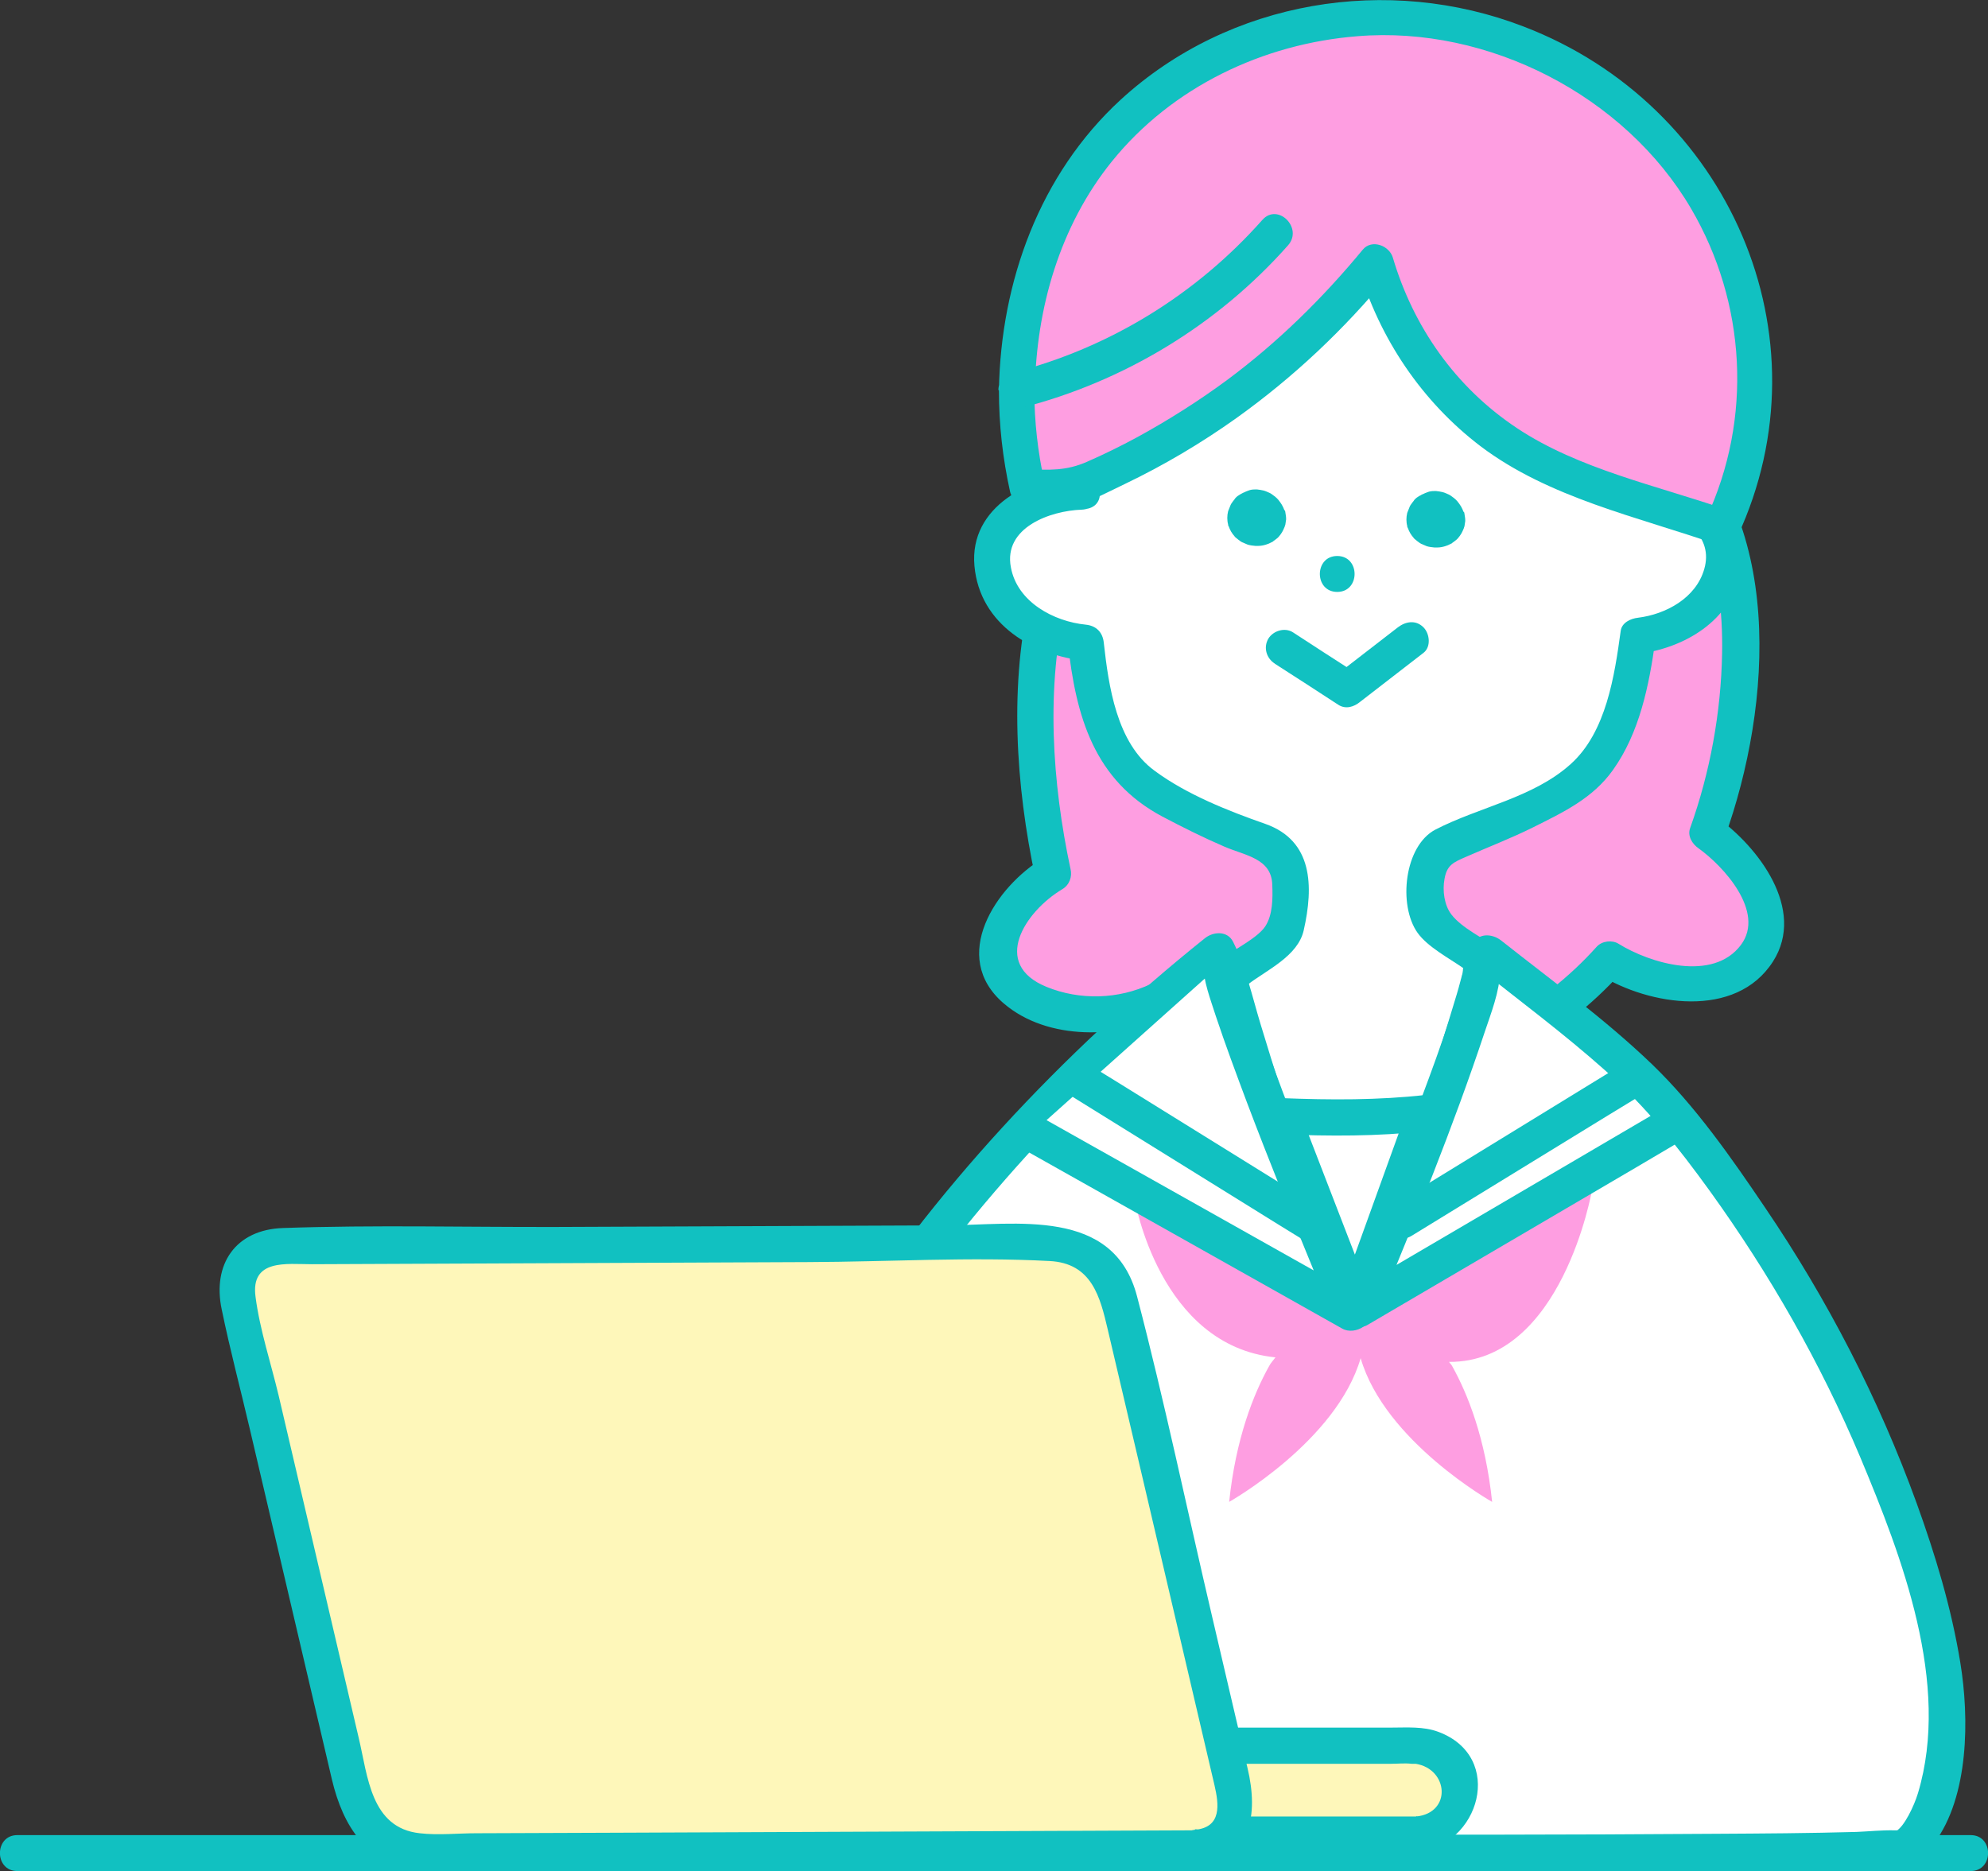
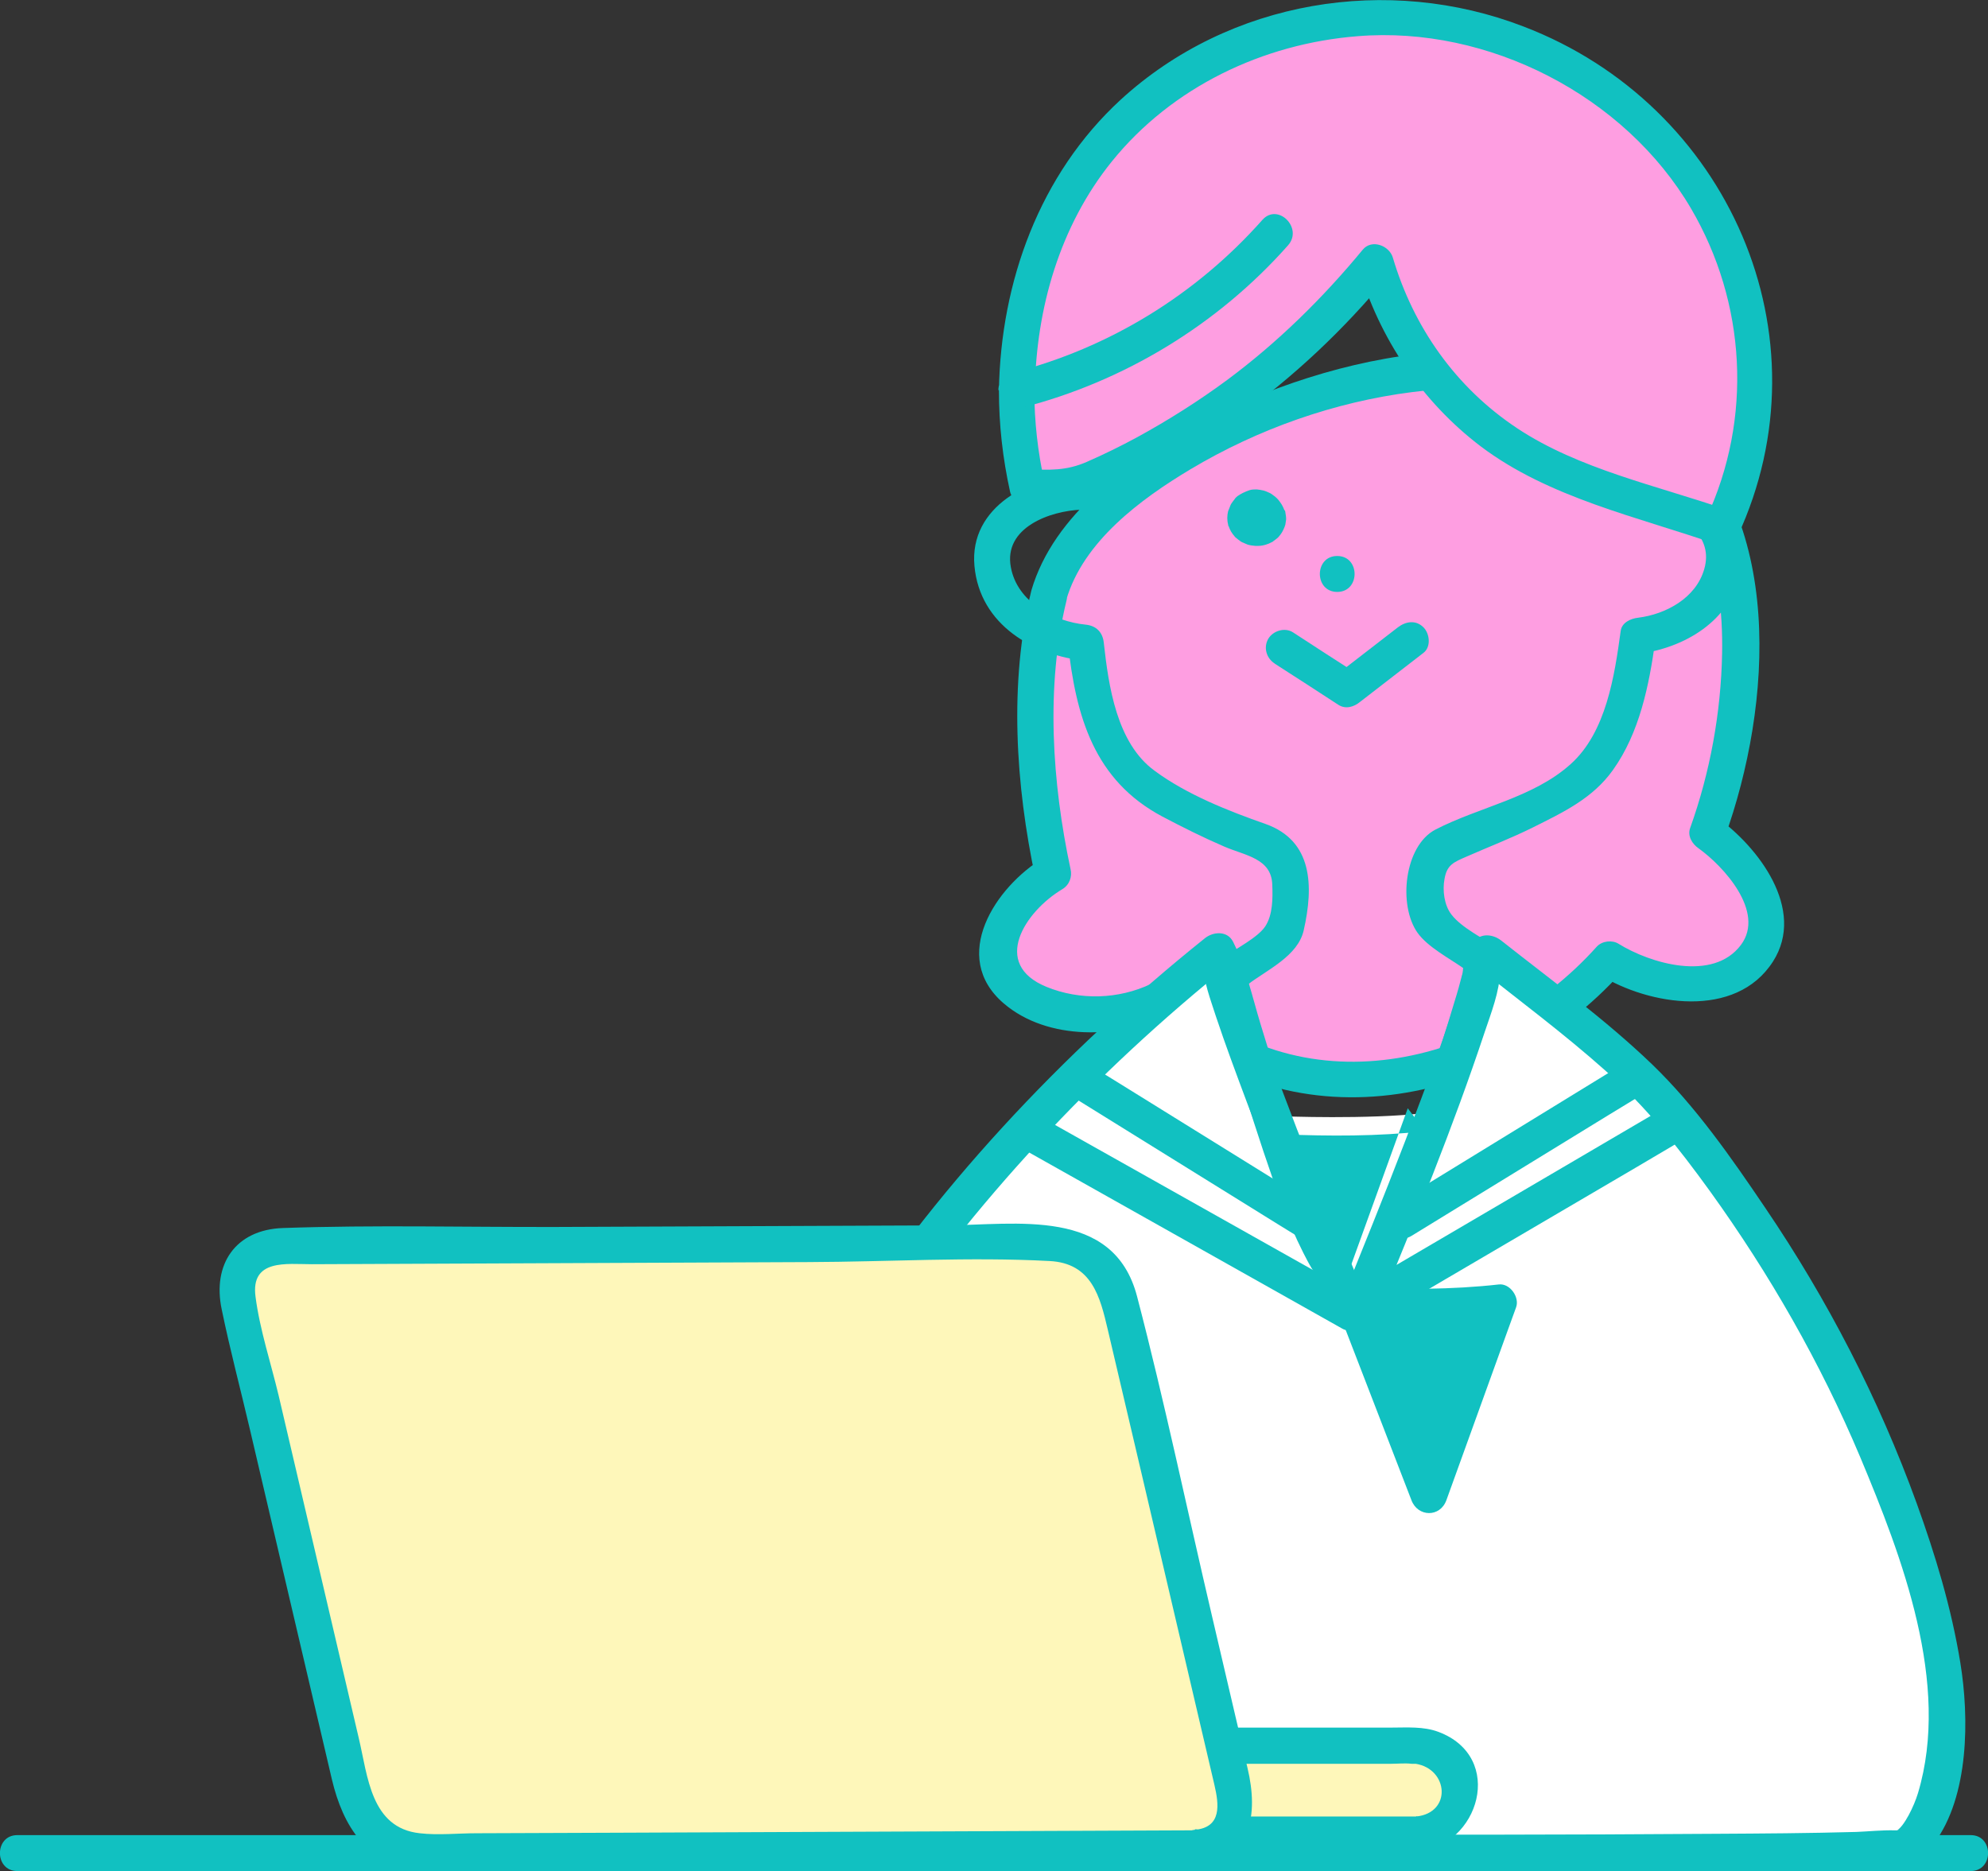
<svg xmlns="http://www.w3.org/2000/svg" id="_イヤー_2" viewBox="0 0 74.69 70.3">
  <rect x="0" y="0" width="74.69" height="70.3" fill="#333333" stroke="none" />
  <defs>
    <style>.cls-1{fill:#fff;}.cls-2{fill:#11c1c1;}.cls-3{fill:#fef7ba;}.cls-4{fill:#fe9ee1;}</style>
  </defs>
  <g id="_イヤー_1-2">
    <g>
      <g>
        <path class="cls-4" d="M39.41,22.36c-.24,.89-.47,2.9-.46,4.92,0,2.3,.32,4.21,.61,5.53-1.6,.88-2.37,2.42-2,3.53,.42,1.26,2.19,1.58,2.77,1.69,1.53,.28,2.77-.25,3.25-.49,.74,.76,2.32,2.16,4.74,2.79,3.29,.86,6.01-.27,7.22-.77,2.41-1,4.01-2.5,4.92-3.53,2.4,1.61,5.05,.85,5.69-.46,.54-1.12-.16-3.09-2-4.3,.18-.51,3.32-9.5-1.2-14.44-6.23-6.8-21.95-.39-23.54,5.53Z" />
        <path class="cls-2" d="M38.75,22.18c-.85,3.48-.59,7.34,.15,10.81l.31-.76c-1.8,1.08-3.55,3.71-1.5,5.47,1.66,1.42,4.35,1.32,6.2,.44l-.82-.11c5.17,5.2,13.25,3.6,17.84-1.51l-.82,.11c1.84,1.14,5.1,1.68,6.5-.5,1.26-1.97-.57-4.33-2.12-5.43l.31,.76c1.78-4.96,2.3-12.1-2.14-15.83-4.89-4.11-12.64-2.38-17.76,.35-2.5,1.34-5.31,3.34-6.15,6.2-.24,.84,1.06,1.2,1.31,.36,.64-2.2,2.8-3.79,4.67-4.91,2.53-1.51,5.41-2.53,8.34-2.9,2.75-.35,5.79-.13,8.14,1.49,2.71,1.87,3.55,5.2,3.49,8.33-.04,2.21-.45,4.47-1.2,6.56-.11,.3,.08,.6,.31,.76,.94,.67,2.52,2.39,1.6,3.63-1.05,1.41-3.43,.69-4.6-.04-.24-.15-.62-.11-.82,.11-4.09,4.56-11.26,6.2-15.93,1.51-.23-.23-.55-.24-.82-.11-1.22,.58-2.67,.62-3.92,.11-2.11-.86-.8-2.84,.59-3.67,.27-.16,.38-.47,.31-.76-.69-3.22-.94-6.86-.15-10.09,.21-.85-1.1-1.21-1.31-.36Z" />
      </g>
      <g>
-         <path class="cls-1" d="M40.64,18.49c-1.68-.02-3.06,.94-3.32,2.06-.34,1.44,1.07,3.47,3.48,3.61,.34,3.56,1.45,4.94,2.44,5.52,.69,.4,3,1.61,4.14,1.94,.28,.08,.58,.17,.77,.38,.22,.24,.28,.54,.31,.84,.08,.83-.04,1.65-.19,2.27-1.65,1.25-3.31,2.5-4.96,3.75,1.16,.65,2.78,6.19,6.86,5.83,3.21-.28,6.63-6.18,7.75-6.92-2.14-1.78-2.63-1.89-4.12-3.13-.25-.8-.23-1.44-.19-1.81,.06-.47,.17-.69,.31-.84,.2-.22,.49-.3,.77-.38,.89-.26,2.49-1.03,4.14-1.94,1.03-.57,2.23-1.98,2.71-5.78,2.15-.17,3.47-1.95,3.21-3.35-.18-.97-1.11-1.78-2.29-2.08,.08-1.04,.29-5.25-2.66-8.91-2.31-2.86-6.54-5.37-10.86-4.41-5.06,1.13-8.96,6.76-8.29,13.34Z" />
        <path class="cls-2" d="M40.64,17.81c-1.92,.06-4.23,1.22-4.03,3.45s2.24,3.38,4.19,3.57l-.68-.68c.3,2.78,.99,5.17,3.55,6.53,.76,.4,1.54,.79,2.33,1.13s1.77,.44,1.8,1.43c.02,.51,.02,1.13-.26,1.56s-1.11,.84-1.53,1.15l-3.05,2.31c-.41,.31-.46,.87,0,1.17s.75,1,1.03,1.45c.46,.74,.93,1.47,1.48,2.14,1.14,1.38,2.7,2.44,4.55,2.34s3.51-1.57,4.76-2.91c.74-.8,1.42-1.65,2.1-2.51,.41-.52,.83-1.2,1.37-1.6,.32-.23,.51-.76,.14-1.06-.69-.57-1.39-1.13-2.12-1.65-.52-.37-1.35-.76-1.74-1.27-.27-.35-.34-.9-.26-1.33,.09-.53,.33-.63,.84-.85,.82-.36,1.65-.68,2.46-1.08,1.16-.58,2.27-1.1,3.03-2.17,1-1.4,1.36-3.19,1.59-4.86l-.65,.5c1.74-.22,3.48-1.23,3.86-3.08s-1.13-3.19-2.76-3.68l.5,.65c.51-6.82-4.54-13.65-11.6-14.18-7.63-.57-12.17,7.45-11.57,14.2,.08,.86,1.43,.87,1.35,0-.53-6.02,3.29-13.39,10.22-12.84,6.35,.5,10.69,6.77,10.24,12.82-.02,.3,.23,.57,.5,.65,1.02,.31,2.1,1.06,1.75,2.27-.31,1.09-1.44,1.7-2.49,1.83-.27,.03-.61,.18-.65,.5-.23,1.67-.54,3.8-1.88,5-1.41,1.27-3.44,1.61-5.08,2.46-1.17,.61-1.41,2.84-.67,3.88,.38,.53,1.18,.95,1.71,1.32,.84,.6,1.67,1.21,2.46,1.87l.14-1.06c-1.18,.86-1.99,2.28-2.93,3.38-1.15,1.36-2.71,3.29-4.63,3.45s-3.27-1.4-4.23-2.82c-.64-.95-1.16-2.28-2.14-2.92v1.17l3.24-2.45c.74-.56,1.88-1.07,2.1-2.03,.38-1.67,.34-3.37-1.43-4-1.4-.49-2.97-1.11-4.17-2-1.43-1.04-1.73-3.19-1.91-4.81-.04-.39-.28-.64-.68-.68-1.2-.12-2.57-.85-2.81-2.15-.29-1.5,1.48-2.13,2.66-2.17,.87-.03,.87-1.38,0-1.35Z" />
      </g>
      <g>
        <path class="cls-4" d="M38.21,14.66c-.02,1.24,.12,2.29,.27,3.04l.13,.6,1.52,.09c1.17-.46,2.43-1.05,3.73-1.81,3.63-2.1,6.17-4.67,7.84-6.71,.31,1.07,1.19,3.59,3.59,5.74,2.09,1.87,4.29,2.54,5.37,2.79,1.35,.47,2.7,.94,4.05,1.41,.51-1.09,1.48-3.51,1.23-6.66-.06-.74-.36-3.72-2.46-6.66C59.63,1.09,53.19,.66,52.73,.64c-.82-.04-6.65-.23-10.86,4.3-3.56,3.84-3.64,8.55-3.65,9.72Z" />
        <path class="cls-2" d="M37.53,14.66c0,1.3,.14,2.55,.42,3.82,.07,.3,.37,.48,.65,.5,.62,.03,1.28,.16,1.87-.01s1.23-.52,1.8-.79c1.46-.7,2.86-1.53,4.18-2.47,2.14-1.53,4.05-3.33,5.72-5.36l-1.13-.3c.78,2.66,2.38,5.04,4.59,6.72,2.57,1.94,5.9,2.65,8.89,3.69,.26,.09,.65-.06,.76-.31,3.5-7.54-.36-16.21-8.03-19.15C52.15-.97,46.19,0,42.1,3.75c-3.04,2.8-4.5,6.83-4.57,10.91-.01,.87,1.34,.87,1.35,0,.05-3.08,.94-6.17,2.89-8.59,2.26-2.8,5.68-4.43,9.24-4.71,4.9-.4,10.03,2.23,12.52,6.47,2.08,3.55,2.32,7.89,.58,11.63l.76-.31c-2.6-.9-5.55-1.52-7.87-3.06s-3.9-3.81-4.67-6.41c-.13-.45-.79-.71-1.13-.3-1.5,1.82-3.2,3.49-5.1,4.9-1.07,.79-2.21,1.51-3.38,2.15-.61,.33-1.24,.64-1.88,.92-.77,.34-1.42,.32-2.25,.27l.65,.5c-.25-1.15-.38-2.28-.38-3.46,0-.87-1.35-.87-1.35,0Z" />
      </g>
      <path class="cls-2" d="M48.26,19.18c-.07-.18-.12-.26-.24-.41-.07-.08-.16-.15-.25-.21-.02-.01-.04-.03-.07-.04-.07-.03-.15-.07-.23-.09-.08-.02-.16-.03-.24-.04-.03,0-.05,0-.08,0-.08,0-.17,.01-.24,.04-.06,.02-.13,.05-.19,.08-.01,0-.03,.01-.04,.02-.02,0-.03,.02-.05,.03,0,0-.02,0-.03,.01-.07,.04-.14,.09-.19,.15,0,0-.02,.02-.02,.03-.04,.05-.08,.1-.12,.16-.03,.04-.05,.1-.07,.15-.02,.05-.04,.1-.06,.15-.02,.08-.03,.17-.03,.25,0,.08,.01,.17,.03,.24,0,.02,0,.05,.02,.07,.06,.16,.11,.25,.23,.39,.01,.01,.02,.03,.04,.04,.06,.05,.12,.1,.18,.14,.02,.01,.03,.02,.05,.03,.07,.03,.14,.06,.21,.09,.09,.03,.19,.04,.29,.05,.04,0,.08,0,.12,0,.09,0,.2-.02,.29-.05,.07-.02,.14-.05,.21-.09,.02,0,.04-.02,.05-.03,.06-.04,.12-.09,.17-.13,.01-.01,.03-.03,.04-.04,.12-.14,.16-.22,.23-.39,0-.02,.01-.04,.02-.06,.01-.07,.02-.14,.03-.2,0-.01,0-.03,0-.04,0-.08-.02-.16-.03-.24,0-.02-.01-.05-.02-.07Z" />
-       <path class="cls-2" d="M54.99,19.24c-.07-.18-.12-.26-.24-.41-.07-.08-.16-.15-.25-.21-.02-.01-.04-.03-.07-.04-.07-.03-.15-.07-.23-.09-.08-.02-.16-.03-.24-.04-.03,0-.05,0-.08,0-.08,0-.17,.01-.24,.04-.06,.02-.13,.05-.19,.08-.01,0-.03,.01-.04,.02-.02,0-.03,.02-.05,.03,0,0-.02,0-.03,.01-.07,.04-.14,.09-.19,.15,0,0-.02,.02-.02,.03-.04,.05-.08,.1-.12,.16-.03,.04-.05,.1-.07,.15-.02,.05-.04,.1-.06,.15-.02,.08-.03,.17-.03,.25,0,.08,.01,.17,.03,.24,0,.02,0,.05,.02,.07,.06,.16,.11,.25,.23,.39,.01,.01,.02,.03,.04,.04,.06,.05,.12,.1,.18,.14,.02,.01,.03,.02,.05,.03,.07,.03,.14,.06,.21,.09,.09,.03,.19,.04,.29,.05,.04,0,.08,0,.12,0,.09,0,.2-.02,.29-.05,.07-.02,.14-.05,.21-.09,.02,0,.04-.02,.05-.03,.06-.04,.12-.09,.17-.13,.01-.01,.03-.03,.04-.04,.12-.14,.16-.22,.23-.39,0-.02,.01-.04,.02-.06,.01-.07,.02-.14,.03-.2,0-.01,0-.03,0-.04,0-.08-.02-.16-.03-.24,0-.02-.01-.05-.02-.07Z" />
      <path class="cls-2" d="M50.24,20.89c-.87,0-.87,1.35,0,1.35s.87-1.35,0-1.35Z" />
      <path class="cls-2" d="M47.9,24.94c.79,.51,1.59,1.02,2.38,1.54,.28,.18,.59,.08,.82-.11,.79-.61,1.59-1.23,2.38-1.84,.29-.22,.24-.72,0-.96-.29-.29-.67-.22-.96,0-.79,.61-1.59,1.23-2.38,1.84l.82-.11c-.79-.51-1.59-1.02-2.38-1.54-.31-.2-.75-.06-.93,.24-.19,.33-.07,.73,.24,.93h0Z" />
      <g>
        <path class="cls-1" d="M29.43,69.57c-.69-2.35-1.46-6.17-.67-10.65,1.06-5.99,4.38-9.98,8.2-14.58,1.94-2.34,4.81-5.43,8.81-8.61,.55,1.03,3.38,12.17,4.78,12.2s.06,.96,.88-.12c1.88-2.5,4.4-11.87,4.5-12,2.96,2.34,5.46,4.2,6.85,5.91,8.09,9.94,9.95,19.03,10.27,21.21,.19,1.25,.15,5.55-1.5,6.46-.56,.31-29.57,.19-42.11,.17Z" />
        <path class="cls-2" d="M30.08,69.39c-1.87-6.49-.9-13.11,2.84-18.74,3.6-5.43,8.24-10.37,13.32-14.44l-1.06-.14c.36,.72,.6,1.81,.86,2.66,.46,1.52,.93,3.04,1.43,4.54,.43,1.28,.88,2.58,1.49,3.79,.2,.39,.42,.83,.74,1.14,.11,.11,.23,.22,.37,.29,.07,.03,.15,.08,.23,.09,.68,.08-.57-.09,.49-.83l.99,.4c.15,.43,.24-.02,.41-.28,.14-.22,.27-.45,.4-.68,.26-.49,.49-1.01,.71-1.52,.56-1.32,1.05-2.67,1.5-4.02,.42-1.24,.8-2.48,1.18-3.73,.13-.43,.25-.85,.38-1.28,.03-.11,.27-.74,.14-.49l-1.06,.14c1.64,1.3,3.32,2.55,4.88,3.94s2.74,2.89,3.92,4.52c2.24,3.11,4.16,6.46,5.65,10,1.57,3.75,3.4,8.51,2.17,12.62-.15,.5-.52,1.25-.8,1.41,.09-.05,.14,0-.09-.01-.47-.01-.95,.04-1.42,.06-1.77,.05-3.54,.06-5.3,.07-5.56,.04-11.13,.04-16.69,.03-6.11,0-12.22-.02-18.33-.03-.87,0-.87,1.35,0,1.35,11.67,.02,23.35,.09,35.02,0,1.83-.01,3.66-.02,5.5-.08,1.11-.03,1.99,.06,2.72-.92,1.31-1.76,1.32-4.7,.98-6.78s-.94-4.05-1.64-5.99c-1.42-3.92-3.35-7.65-5.69-11.1-1.27-1.88-2.62-3.82-4.26-5.4-1.76-1.69-3.76-3.14-5.67-4.65-.32-.25-.85-.29-1.06,.14-.29,.58-.41,1.27-.6,1.89-.41,1.36-.83,2.72-1.29,4.07-.48,1.44-.99,2.88-1.62,4.26-.25,.54-.52,1.08-.85,1.58-.23,.35-.66,.79-.5,1.25,.14,.38,.61,.67,.99,.4s.51-.75,.26-1.16c-.28-.45-.87-.37-1.13-.57-.36-.28-.58-1.02-.76-1.42-.34-.77-.62-1.57-.9-2.37-.56-1.63-1.07-3.28-1.57-4.92-.31-1.02-.55-2.13-1.03-3.09-.21-.43-.75-.39-1.06-.14-5.33,4.27-10.3,9.55-13.94,15.35-3.63,5.78-4.44,12.61-2.56,19.14,.24,.84,1.55,.48,1.31-.36Z" />
      </g>
      <g>
        <path class="cls-3" d="M53.2,68.92H16.59c-.92,0-1.67-.75-1.67-1.67h0c0-.92,.75-1.67,1.67-1.67H53.2c.92,0,1.67,.75,1.67,1.67h0c0,.92-.75,1.67-1.67,1.67Z" />
        <path class="cls-2" d="M53.2,68.25H20.56c-1.25,0-2.73,.22-3.97,0s-1.28-1.78,.05-1.98c.17-.03,.36,0,.53,0H52.27c.25,0,.51-.03,.76,0,.05,0,.11,0,.16,0,1.23,.2,1.36,1.84,.02,1.98-.86,.09-.87,1.44,0,1.35,2.39-.24,3.35-3.59,.83-4.53-.56-.21-1.18-.16-1.76-.16H22.12c-1.81,0-3.65-.08-5.45,0-1.67,.08-2.97,1.7-2.2,3.33,.51,1.08,1.53,1.34,2.61,1.35,6.02,.07,12.05,0,18.07,0h18.06c.87,0,.87-1.35,0-1.35Z" />
      </g>
      <path class="cls-2" d="M.65,70.3H74.04c.87,0,.87-1.35,0-1.35H.65c-.87,0-.87,1.35,0,1.35H.65Z" />
      <g>
        <path class="cls-3" d="M44.88,69.45l-29.12,.12c-1.09,0-2.2-.89-2.46-1.99l-4.39-18.72c-.26-1.1,.43-2,1.52-2.01l29.12-.12c1.09,0,2.2,.89,2.46,1.99l4.39,18.72c.26,1.1-.43,2-1.52,2.01Z" />
        <path class="cls-2" d="M44.88,68.77l-21.64,.09-5.34,.02c-.69,0-1.44,.08-2.13,0-1.84-.2-1.95-2.14-2.29-3.57l-1.45-6.2-1.56-6.67c-.29-1.22-.71-2.48-.87-3.72-.19-1.43,1.18-1.22,2.11-1.22l4.71-.02,13.96-.06c3-.01,6.05-.2,9.05-.04,1.59,.08,1.9,1.34,2.19,2.58l1.27,5.41,2.74,11.71c.16,.7,.29,1.58-.74,1.67-.86,.08-.87,1.43,0,1.35,2.16-.19,2.39-1.95,1.98-3.67l-1.33-5.69c-.94-4.01-1.78-8.05-2.82-12.03-.88-3.37-4.55-2.68-7.2-2.67l-14.58,.06c-3.43,.01-6.88-.08-10.31,.04-1.78,.06-2.66,1.36-2.3,3.06,.31,1.51,.71,3.01,1.06,4.51l3.08,13.15c.41,1.73,1.32,3.26,3.32,3.35,.92,.04,1.86,0,2.78-.01l25.68-.11h.65c.87,0,.87-1.36,0-1.36Z" />
      </g>
      <path class="cls-2" d="M47.43,8.26c-2.49,2.81-5.76,4.82-9.4,5.75-.84,.22-.49,1.52,.36,1.31,3.85-.99,7.36-3.12,10-6.1,.58-.65-.38-1.61-.96-.96h0Z" />
-       <path class="cls-4" d="M59.79,44.73c-3.58,.92-7.16,4.34-8.52,5.07h-.86c-1.04-.74-4.25-3.83-7.78-4.74,0,0,.92,5.5,5.29,5.94-.08,.11-.18,.21-.24,.33-.58,1.04-1.25,2.71-1.5,5.1,0,0,4.03-2.27,4.94-5.4,.91,3.13,4.94,5.4,4.94,5.4-.25-2.39-.92-4.06-1.5-5.1-.03-.06-.08-.1-.12-.16,4.25,.03,5.37-6.45,5.37-6.45Z" />
      <g>
        <path class="cls-1" d="M48.16,41.94s3.23,.13,5.38-.12l-2.62,7.25-2.75-7.12Z" />
-         <path class="cls-2" d="M48.16,42.62c1.78,.07,3.6,.08,5.38-.12l-.65-.86-2.29,6.34-.33,.91h1.31l-2.41-6.24-.34-.88c-.13-.34-.46-.58-.83-.47-.33,.09-.61,.49-.47,.83l2.41,6.24,.34,.88c.24,.63,1.07,.65,1.31,0l2.29-6.34,.33-.91c.14-.38-.23-.91-.65-.86-1.78,.2-3.59,.19-5.38,.12-.87-.03-.87,1.32,0,1.35Z" />
+         <path class="cls-2" d="M48.16,42.62c1.78,.07,3.6,.08,5.38-.12l-.65-.86-2.29,6.34-.33,.91h1.31c-.13-.34-.46-.58-.83-.47-.33,.09-.61,.49-.47,.83l2.41,6.24,.34,.88c.24,.63,1.07,.65,1.31,0l2.29-6.34,.33-.91c.14-.38-.23-.91-.65-.86-1.78,.2-3.59,.19-5.38,.12-.87-.03-.87,1.32,0,1.35Z" />
      </g>
      <g>
-         <path class="cls-1" d="M38.79,42.56l12,6.75s-4.88-11.65-4.88-13.12" />
        <path class="cls-2" d="M38.43,43.17l10.49,5.9,1.51,.85c.48,.27,1.28-.19,1.03-.79-1.49-3.56-2.98-7.14-4.23-10.79-.16-.47-.32-.95-.46-1.43-.05-.16-.09-.32-.13-.49-.02-.07-.03-.14-.04-.2,0,.01,0,.12,0-.02-.02-.9-1.42-.9-1.4,0,.01,.67,.28,1.35,.48,1.98,.36,1.08,.76,2.15,1.16,3.22,.84,2.22,1.73,4.42,2.63,6.61,.21,.5,.41,1.01,.63,1.51l1.03-.79-10.49-5.9-1.51-.85c-.79-.44-1.5,.77-.71,1.21h0Z" />
      </g>
      <g>
        <path class="cls-1" d="M62.54,42.44l-11.5,6.75s4.62-11.22,4.62-12.69" />
        <path class="cls-2" d="M62.18,41.83l-10.06,5.9-1.44,.85,1.03,.79c1.44-3.49,2.88-7.01,4.07-10.59,.24-.72,.56-1.52,.58-2.29,.02-.9-1.38-.9-1.4,0,0,.2,.04-.1-.02,.15-.03,.14-.06,.28-.1,.42-.1,.39-.22,.77-.35,1.15-.34,1.03-.71,2.05-1.09,3.06-.79,2.12-1.63,4.23-2.48,6.33-.19,.46-.38,.93-.57,1.39-.24,.59,.55,1.08,1.03,.79l10.06-5.9,1.44-.85c.78-.46,.07-1.67-.71-1.21h0Z" />
      </g>
      <path class="cls-2" d="M40.2,41.15l7.88,4.89,1.12,.69c.74,.46,1.42-.71,.68-1.17l-7.88-4.89-1.12-.69c-.74-.46-1.42,.71-.68,1.17h0Z" />
      <path class="cls-2" d="M60.78,40.1l-7.37,4.52-1.05,.64c-.74,.46-.06,1.63,.68,1.17l7.37-4.52,1.05-.64c.74-.46,.06-1.63-.68-1.17h0Z" />
    </g>
  </g>
</svg>